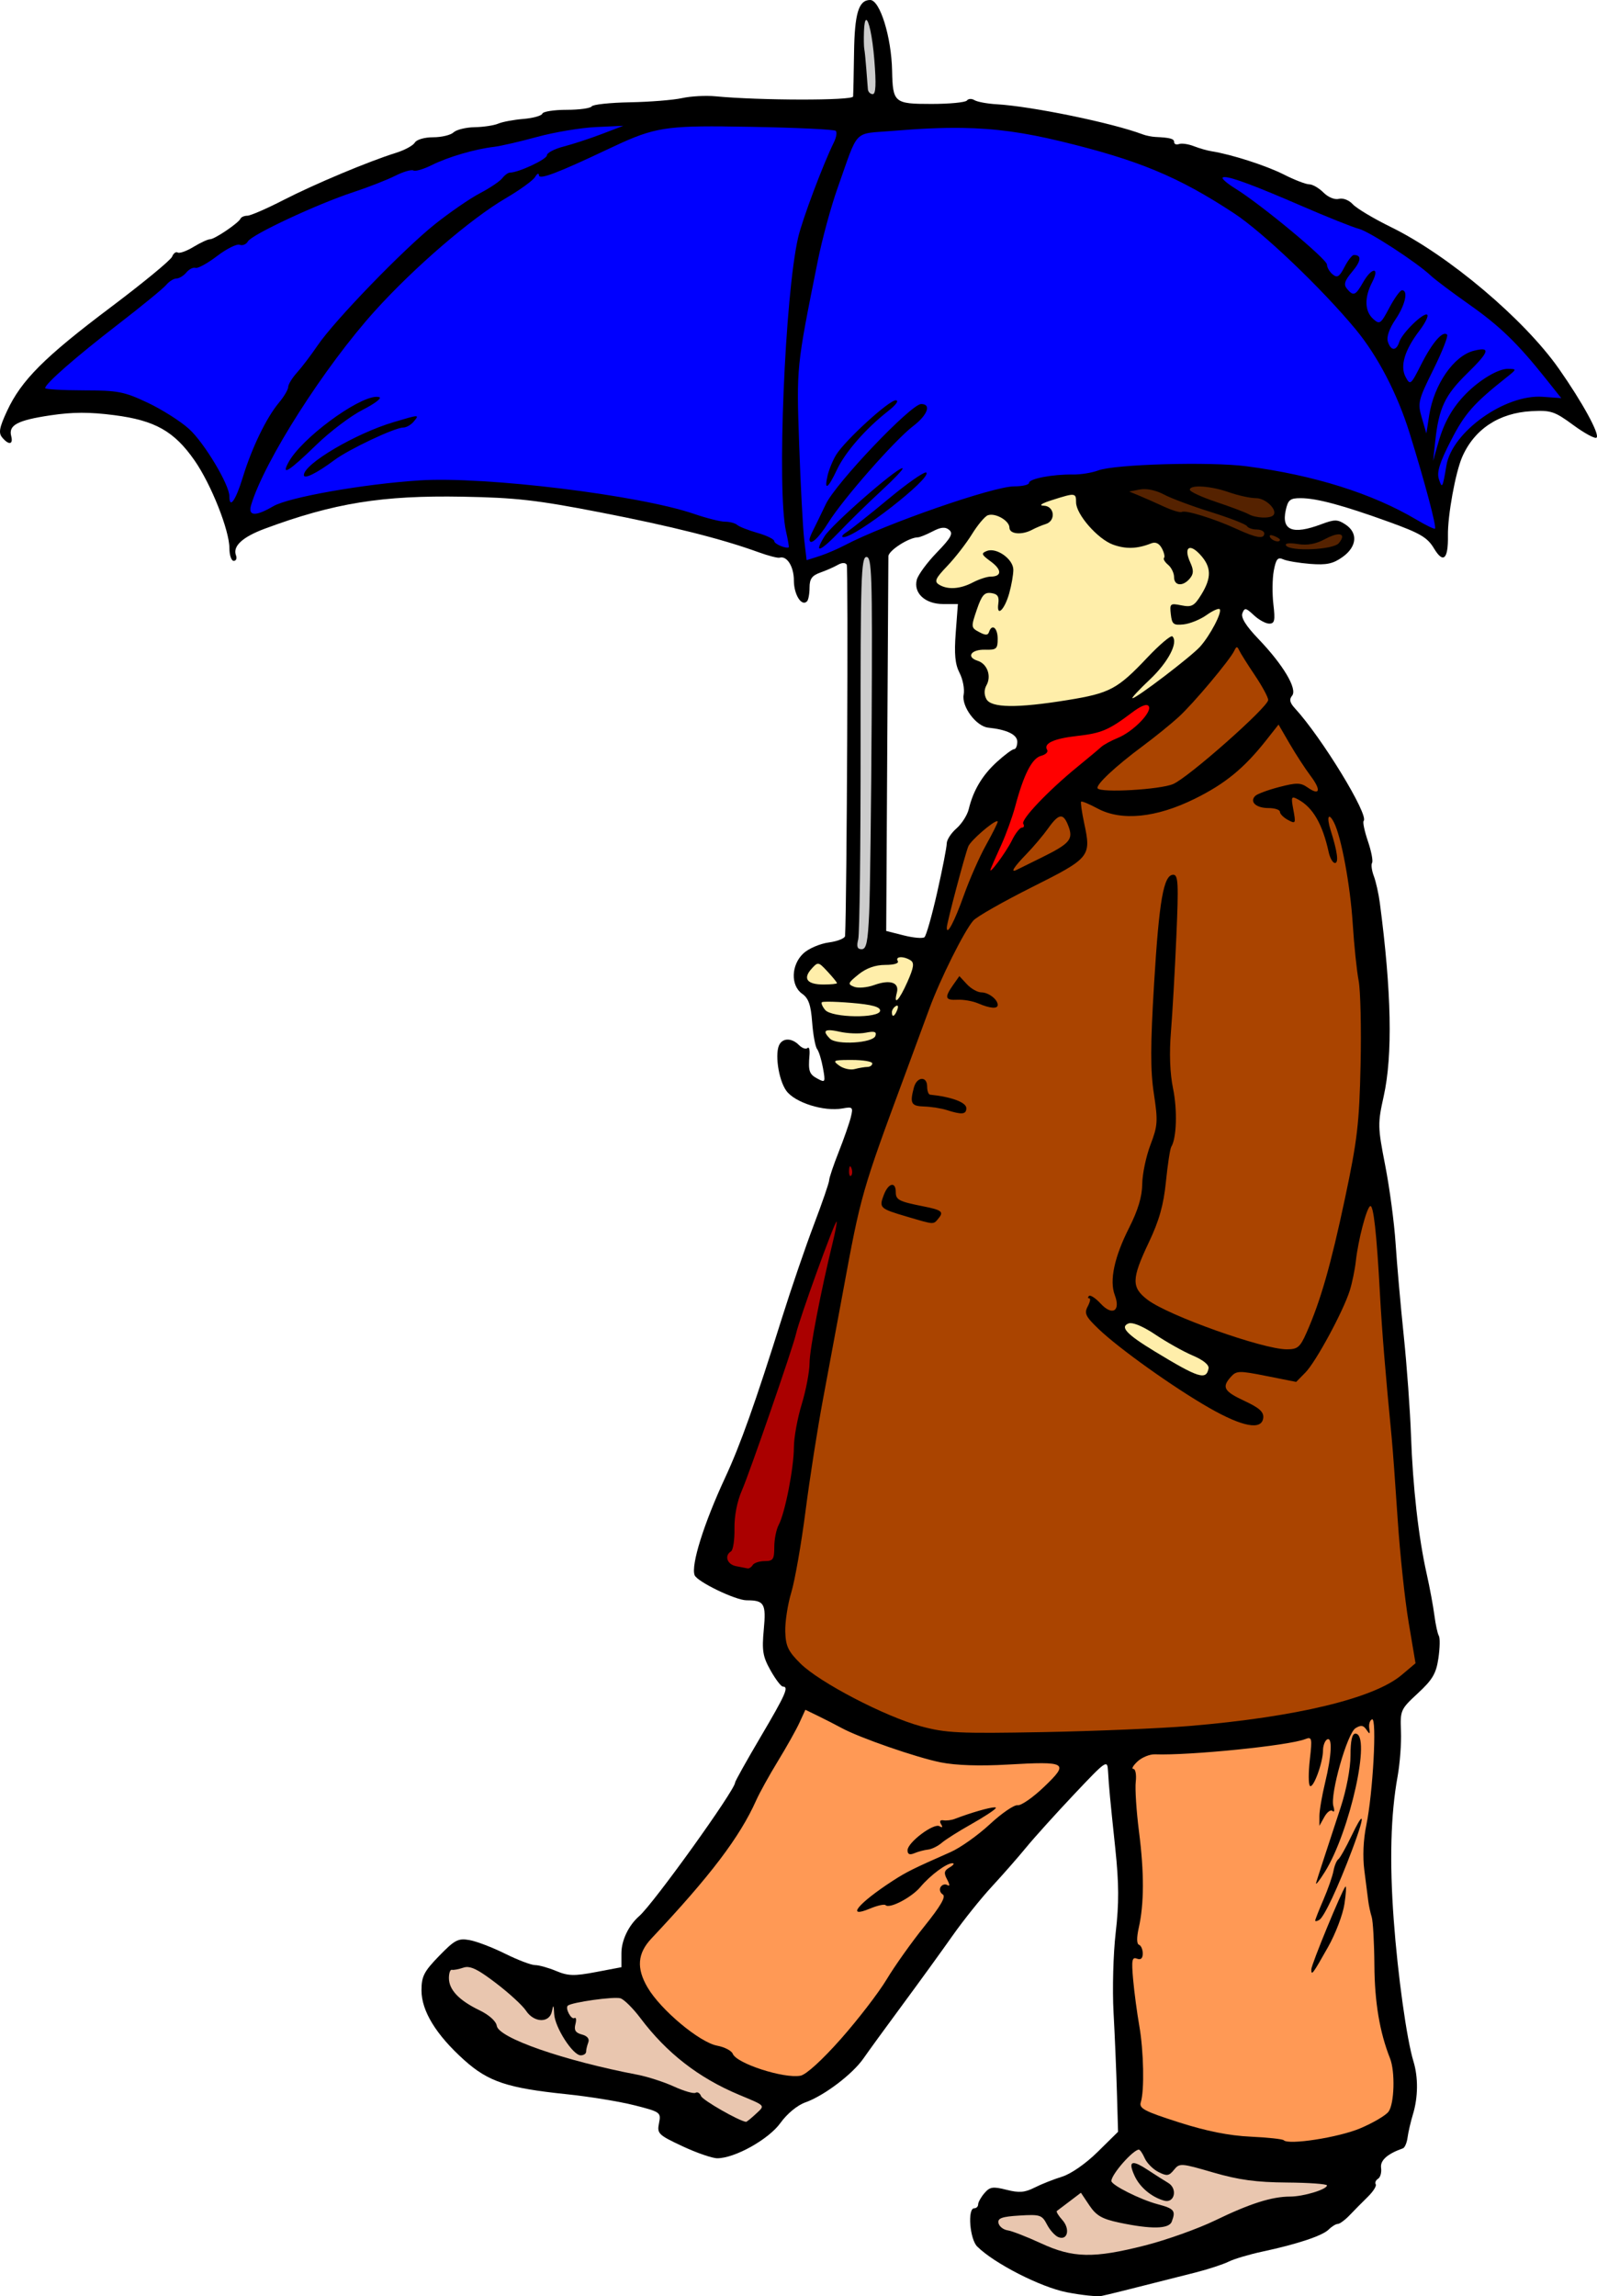
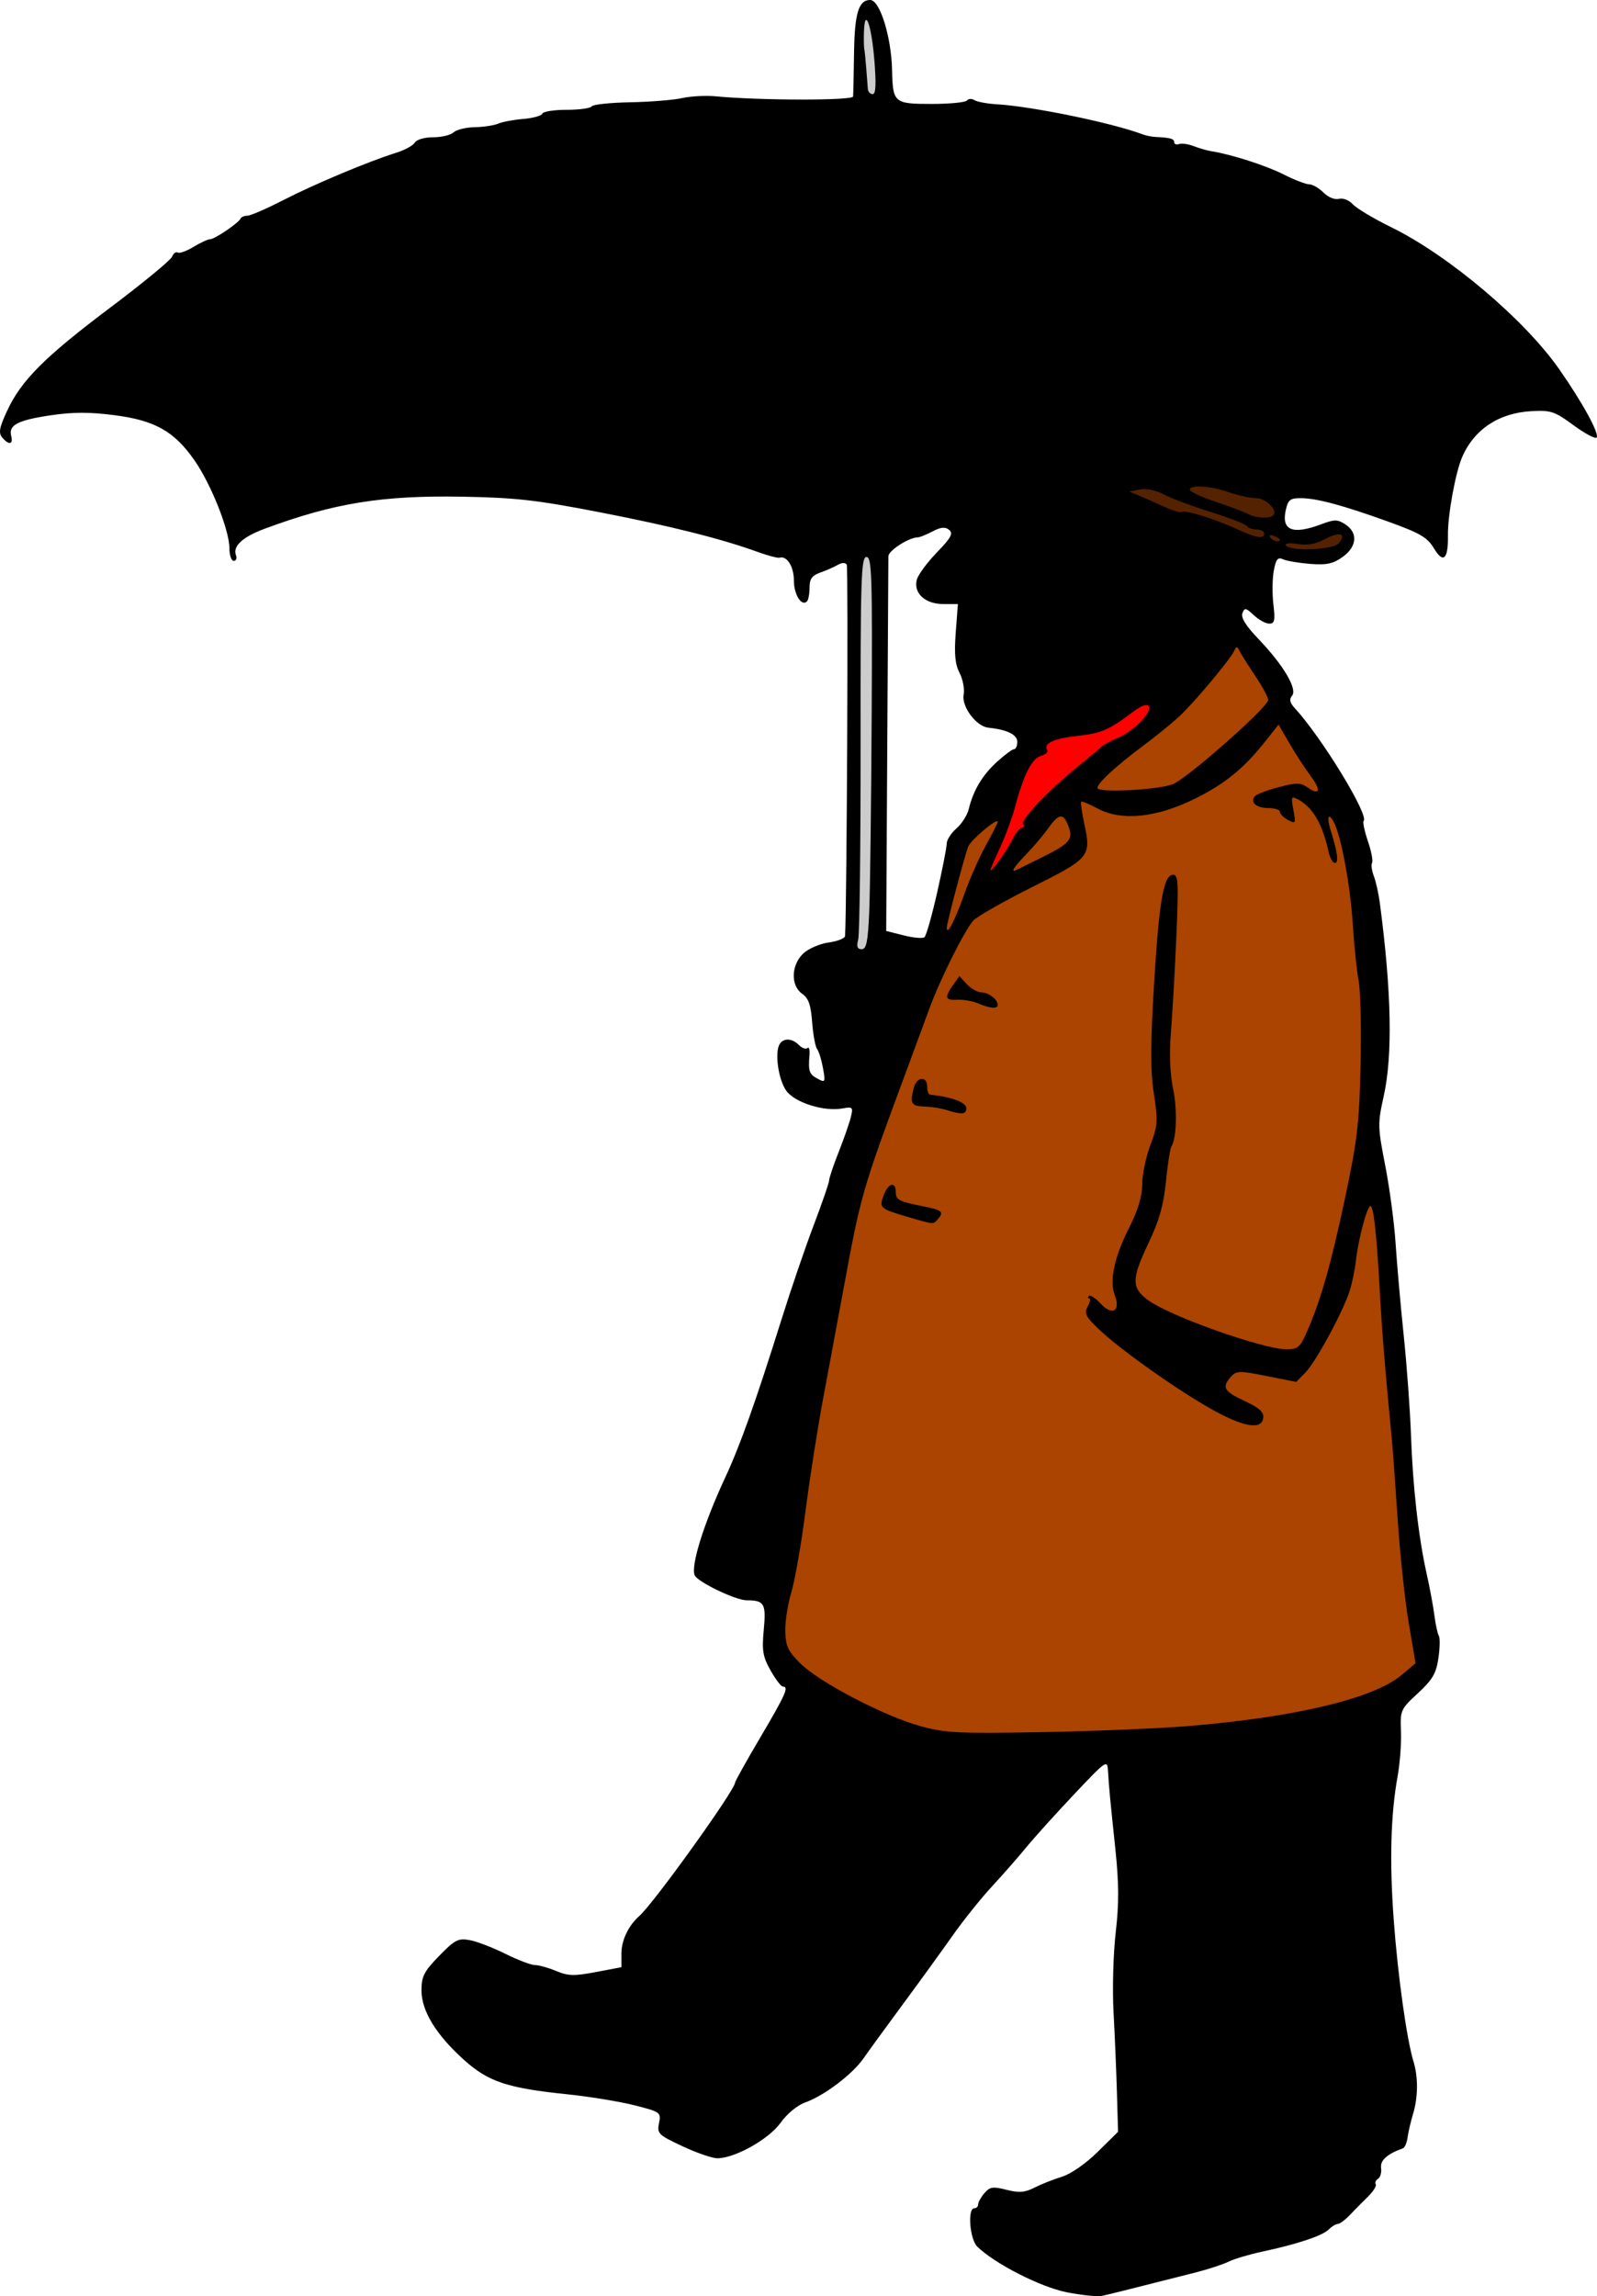
<svg xmlns="http://www.w3.org/2000/svg" version="1.1" viewBox="0 0 130.37 187.33">
  <g stroke-width=".32">
    <path transform="translate(-2.073 -16.96)" d="m73.105 16.96c-0.935 0-1.266 1.08-1.312 4.289-0.026 1.777-0.06 3.39-0.078 3.584-0.032 0.34-7.627 0.329-11.234-0.016-0.792-0.076-2.02-0.009-2.731 0.148-0.71 0.157-2.621 0.31-4.246 0.34-1.625 0.03-3.032 0.18-3.127 0.334-0.095 0.154-1.018 0.281-2.049 0.281-1.031 0-1.922 0.139-1.98 0.311-0.059 0.172-0.755 0.366-1.547 0.432-0.792 0.065-1.718 0.238-2.059 0.385-0.34 0.146-1.204 0.276-1.92 0.289-0.716 0.013-1.492 0.204-1.725 0.424-0.233 0.22-0.981 0.398-1.664 0.398-0.707 0-1.35 0.188-1.496 0.436-0.141 0.239-0.833 0.615-1.537 0.834-2.239 0.698-6.635 2.541-9.199 3.857-1.364 0.7-2.685 1.273-2.934 1.273s-0.502 0.108-0.561 0.24c-0.16 0.36-2.113 1.68-2.486 1.68-0.179 0-0.786 0.28-1.35 0.623-0.564 0.343-1.143 0.551-1.289 0.461-0.146-0.09-0.353 0.061-0.459 0.338-0.106 0.276-2.372 2.143-5.037 4.146-5.39 4.053-7.276 5.942-8.438 8.445-0.629 1.355-0.707 1.784-0.396 2.158 0.536 0.646 0.92 0.587 0.736-0.113-0.234-0.895 0.52-1.293 3.211-1.693 1.828-0.272 3.18-0.274 5.211-0.012 3.316 0.428 4.88 1.308 6.539 3.684 1.353 1.936 2.852 5.705 2.852 7.17 0 0.568 0.159 1.033 0.354 1.033 0.195 0 0.278-0.202 0.184-0.449-0.287-0.747 0.527-1.499 2.361-2.18 5.623-2.087 9.578-2.726 16.135-2.607 4.348 0.079 6.051 0.271 11.207 1.272 5.869 1.139 9.94 2.164 12.959 3.26 0.792 0.288 1.564 0.487 1.715 0.443 0.602-0.176 1.166 0.725 1.166 1.861 0 1.15 0.627 2.148 1.07 1.705 0.116-0.116 0.209-0.622 0.209-1.125 0-0.709 0.199-0.985 0.881-1.227 0.484-0.172 1.126-0.455 1.426-0.627 0.333-0.191 0.616-0.197 0.729-0.016 0.134 0.216 0.012 27.508-0.135 30.287-0.01 0.197-0.611 0.438-1.332 0.535-0.722 0.097-1.655 0.499-2.078 0.896-0.999 0.939-1.048 2.62-0.094 3.289 0.52 0.364 0.71 0.902 0.816 2.324 0.076 1.018 0.258 2 0.402 2.184 0.145 0.184 0.361 0.883 0.482 1.555 0.209 1.159 0.188 1.204-0.438 0.869-0.689-0.369-0.774-0.612-0.664-1.93 0.037-0.44-0.036-0.7-0.162-0.576s-0.438 0.017-0.693-0.238c-0.565-0.565-1.259-0.602-1.58-0.082-0.42 0.679-0.107 2.895 0.535 3.797 0.694 0.975 3.076 1.729 4.596 1.453 0.831-0.151 0.877-0.105 0.682 0.701-0.115 0.475-0.56 1.754-0.99 2.84-0.43 1.086-0.781 2.128-0.781 2.316s-0.562 1.821-1.248 3.627c-0.686 1.806-1.857 5.226-2.603 7.602-2.176 6.928-3.402 10.372-4.639 13.031-1.741 3.743-2.807 7.145-2.494 7.961 0.205 0.533 3.345 2.049 4.246 2.049 1.441 0 1.599 0.266 1.4 2.389-0.161 1.724-0.083 2.201 0.553 3.332 0.408 0.726 0.86 1.318 1.004 1.318 0.513 0 0.231 0.636-1.82 4.113-1.144 1.939-2.08 3.612-2.08 3.719 0 0.605-6.659 9.875-7.822 10.889-0.871 0.759-1.457 1.982-1.457 3.037v1.137l-2.084 0.395c-1.768 0.335-2.261 0.323-3.24-0.086-0.635-0.265-1.411-0.482-1.727-0.482-0.315 0-1.414-0.418-2.441-0.928-1.027-0.51-2.337-1.012-2.91-1.113-0.926-0.164-1.204-0.018-2.481 1.295-1.236 1.272-1.438 1.666-1.438 2.811 0 1.677 1.194 3.625 3.477 5.676 1.973 1.773 3.53 2.293 8.363 2.793 1.848 0.191 4.343 0.598 5.545 0.904 2.133 0.543 2.18 0.579 2.004 1.459-0.17 0.849-0.056 0.959 1.918 1.883 1.153 0.54 2.429 0.98 2.838 0.98 1.433 0 4.197-1.543 5.158-2.881 0.548-0.762 1.378-1.446 2.049-1.684 1.518-0.538 3.845-2.302 4.734-3.588 0.399-0.577 1.843-2.56 3.209-4.408s3.192-4.368 4.059-5.6c0.867-1.232 2.308-3.032 3.203-4 0.895-0.968 2.158-2.407 2.807-3.199 0.649-0.792 2.404-2.736 3.9-4.32 2.647-2.801 2.723-2.854 2.779-1.92 0.084 1.407 0.156 2.162 0.594 6.316 0.303 2.877 0.31 4.49 0.033 6.881-0.199 1.717-0.278 4.634-0.176 6.482s0.226 4.801 0.277 6.561l0.092 3.199-1.662 1.639c-0.972 0.958-2.183 1.8-2.912 2.025-0.687 0.212-1.698 0.613-2.246 0.891-0.793 0.402-1.26 0.438-2.285 0.178-1.112-0.282-1.359-0.245-1.803 0.273-0.283 0.33-0.514 0.744-0.514 0.918 0 0.174-0.144 0.316-0.32 0.316-0.56 0-0.365 2.515 0.242 3.119 1.39 1.383 5.183 3.32 7.318 3.736 1.21 0.236 2.486 0.369 2.838 0.297 0.581-0.12 1.843-0.434 7.652-1.908 1.04-0.264 2.263-0.664 2.719-0.889 0.456-0.225 1.694-0.593 2.75-0.818 2.852-0.609 4.912-1.295 5.422-1.805 0.249-0.249 0.581-0.453 0.738-0.453 0.157 0 0.595-0.323 0.973-0.719 0.378-0.396 1.044-1.069 1.48-1.496 0.437-0.427 0.727-0.887 0.645-1.02-0.082-0.133 0.004-0.335 0.191-0.451 0.187-0.116 0.298-0.516 0.246-0.889-0.086-0.611 0.514-1.147 1.781-1.592 0.152-0.053 0.324-0.451 0.381-0.885 0.057-0.433 0.257-1.291 0.443-1.906 0.419-1.382 0.434-3.006 0.039-4.299-0.552-1.807-1.279-7.019-1.611-11.543-0.351-4.778-0.25-8.593 0.314-11.703 0.191-1.055 0.317-2.713 0.277-3.684-0.07-1.718-0.033-1.802 1.381-3.109 1.199-1.11 1.492-1.609 1.676-2.863 0.122-0.835 0.138-1.655 0.035-1.82s-0.267-0.923-0.365-1.682c-0.099-0.759-0.382-2.283-0.631-3.389-0.661-2.941-1.131-7.09-1.277-11.271-0.071-2.024-0.337-5.694-0.594-8.158-0.257-2.464-0.555-5.849-0.664-7.521-0.109-1.672-0.49-4.528-0.846-6.348-0.616-3.149-0.621-3.421-0.127-5.643 0.745-3.35 0.642-8.536-0.314-15.785-0.1-0.757-0.321-1.742-0.49-2.188-0.17-0.446-0.234-0.932-0.143-1.08 0.092-0.148-0.061-0.942-0.34-1.764-0.279-0.822-0.435-1.565-0.348-1.652 0.458-0.458-3.431-6.827-5.615-9.195-0.414-0.449-0.476-0.725-0.227-1.025 0.451-0.543-0.714-2.506-2.742-4.623-1.029-1.074-1.451-1.75-1.314-2.107 0.179-0.466 0.284-0.448 0.934 0.162 0.403 0.378 0.968 0.689 1.256 0.689 0.44 0 0.496-0.255 0.34-1.572-0.102-0.864-0.088-2.099 0.033-2.746 0.179-0.953 0.324-1.129 0.762-0.93 0.297 0.135 1.292 0.303 2.211 0.375 1.336 0.104 1.863-0.008 2.639-0.561 1.177-0.838 1.279-1.973 0.236-2.656-0.651-0.427-0.88-0.427-2-0.008-2.31 0.864-3.234 0.492-2.873-1.152 0.188-0.856 0.357-0.99 1.232-0.986 1.302 0.005 3.458 0.585 7.223 1.947 2.526 0.914 3.11 1.258 3.647 2.152 0.762 1.271 1.17 0.89 1.139-1.062-0.026-1.622 0.614-5.139 1.164-6.398 0.986-2.259 2.996-3.591 5.641-3.736 1.602-0.088 1.899 0.01 3.434 1.137 0.924 0.678 1.776 1.136 1.895 1.018 0.271-0.271-1.167-2.896-3.08-5.621-2.839-4.045-9.016-9.255-13.682-11.541-1.428-0.7-2.838-1.542-3.137-1.871-0.307-0.339-0.8-0.531-1.135-0.443-0.341 0.089-0.876-0.13-1.262-0.516-0.368-0.368-0.89-0.67-1.16-0.67-0.27-1e-6 -1.205-0.359-2.076-0.801-1.438-0.729-4.282-1.643-5.914-1.9-0.352-0.055-0.999-0.242-1.439-0.414-0.44-0.172-0.981-0.249-1.201-0.172-0.22 0.077-0.398 0.009-0.398-0.152 0-0.282-0.311-0.368-1.522-0.426-0.308-0.015-0.775-0.109-1.039-0.209-2.477-0.937-9.046-2.29-11.932-2.459-0.771-0.045-1.588-0.197-1.812-0.336-0.225-0.139-0.499-0.125-0.611 0.029-0.112 0.155-1.415 0.281-2.893 0.281-3.049 0-3.162-0.097-3.217-2.721-0.058-2.752-0.994-5.76-1.791-5.76zm5.914 43.059c0.212-0.019 0.378 0.038 0.539 0.172 0.348 0.289 0.154 0.645-1.008 1.844-0.792 0.817-1.527 1.816-1.633 2.219-0.288 1.093 0.679 1.986 2.148 1.986h1.205l-0.176 2.336c-0.132 1.75-0.054 2.575 0.314 3.287 0.27 0.522 0.419 1.32 0.332 1.773-0.184 0.963 1.026 2.585 2.004 2.688 1.532 0.16 2.375 0.57 2.375 1.152 0 0.333-0.118 0.604-0.262 0.604s-0.776 0.469-1.404 1.041c-1.188 1.081-1.932 2.328-2.297 3.85-0.117 0.489-0.571 1.2-1.006 1.578-0.435 0.379-0.791 0.931-0.791 1.228s-0.351 2.09-0.779 3.984c-0.428 1.894-0.895 3.541-1.039 3.66-0.144 0.119-0.907 0.051-1.693-0.148l-1.43-0.361 0.086-15.016c0.047-8.258 0.088-15.255 0.092-15.549 0.006-0.47 1.677-1.544 2.412-1.549 0.149-0.001 0.686-0.218 1.193-0.482 0.345-0.18 0.604-0.278 0.816-0.297z" />
-     <path transform="translate(-2.073 -16.96)" d="m40.298 177.44c-0.067-0.006-0.131-0.005-0.193 0.002-0.071 0.008-0.139 0.024-0.207 0.047-0.384 0.131-0.805 0.209-0.938 0.174-0.132-0.035-0.24 0.269-0.24 0.676 0 0.952 0.822 1.819 2.486 2.621 0.791 0.381 1.364 0.895 1.42 1.272 0.147 0.993 5.473 2.844 11.496 3.994 0.815 0.156 2.152 0.588 2.971 0.961 0.818 0.373 1.612 0.602 1.764 0.508 0.152-0.094 0.352 0.028 0.445 0.271 0.128 0.334 3.09 2.029 3.672 2.102 0.051 6e-3 0.402-0.275 0.777-0.625 0.802-0.747 0.88-0.652-1.352-1.586-3.298-1.38-5.904-3.405-8.047-6.254-0.59-0.785-1.319-1.511-1.621-1.613-0.498-0.169-4.034 0.327-4.311 0.604-0.221 0.221 0.288 1.163 0.543 1.006 0.141-0.087 0.179 0.137 0.084 0.5-0.128 0.488 0.009 0.706 0.527 0.842 0.445 0.116 0.637 0.353 0.523 0.648-0.098 0.255-0.178 0.596-0.178 0.758 0 0.162-0.197 0.293-0.438 0.293-0.647 0-2.118-2.291-2.168-3.377-0.035-0.755-0.071-0.799-0.182-0.223-0.19 0.987-1.462 0.96-2.121-0.045-0.276-0.421-1.384-1.437-2.461-2.256-1.168-0.888-1.785-1.258-2.254-1.299zm54.746 14.891c-0.495 0.031-2.244 2.026-2.244 2.561 0 0.333 2.352 1.516 3.76 1.891 1.381 0.368 1.512 0.529 1.166 1.432-0.23 0.599-1.673 0.625-4.275 0.076-1.409-0.297-1.887-0.572-2.445-1.404l-0.693-1.035-0.916 0.695c-0.504 0.382-0.975 0.737-1.047 0.791-0.072 0.054 0.126 0.382 0.439 0.729 0.66 0.729 0.447 1.7-0.309 1.41-0.277-0.106-0.698-0.572-0.938-1.035-0.404-0.782-0.563-0.833-2.246-0.73-1.431 0.087-1.79 0.216-1.713 0.609 0.054 0.274 0.388 0.542 0.744 0.596 0.356 0.054 1.581 0.53 2.721 1.057 2.614 1.209 4.291 1.245 8.486 0.18 1.752-0.445 4.338-1.367 5.746-2.049 2.833-1.372 4.614-1.939 6.111-1.941 1.092-2e-3 3.008-0.583 3.008-0.912 0-0.115-1.475-0.221-3.279-0.234-2.494-0.019-3.935-0.215-6.012-0.82-2.628-0.766-2.748-0.775-3.199-0.215-0.405 0.503-0.579 0.527-1.27 0.176-0.44-0.223-0.942-0.728-1.115-1.121-0.174-0.393-0.39-0.709-0.48-0.703zm-0.438 1.102c0.202-0.011 0.584 0.174 1.156 0.551 0.615 0.405 1.366 0.882 1.67 1.061 0.796 0.468 0.529 1.687-0.318 1.453-1.028-0.283-1.996-1.094-2.424-2.033-0.308-0.677-0.344-1.016-0.084-1.031z" fill="#e9c6af" />
-     <path transform="translate(-2.073 -16.96)" d="m67.819 156.45-0.484 1.055c-0.266 0.58-1.058 1.989-1.758 3.133-0.7 1.144-1.498 2.585-1.773 3.201-1.344 3.003-3.732 6.15-8.555 11.273-1.14 1.212-1.235 2.42-0.312 3.994 1.07 1.826 4.244 4.479 5.68 4.748 0.604 0.113 1.178 0.411 1.273 0.66 0.305 0.794 4.184 2.047 5.535 1.789 0.463-0.089 1.786-1.296 3.312-3.023 1.398-1.582 3.072-3.76 3.721-4.84 0.648-1.079 2.031-3.025 3.074-4.322 1.34-1.668 1.782-2.431 1.502-2.603-0.218-0.135-0.297-0.407-0.174-0.605 0.123-0.199 0.371-0.27 0.553-0.158 0.208 0.128 0.199-0.041-0.023-0.457-0.287-0.536-0.246-0.723 0.209-0.988 0.309-0.18 0.413-0.333 0.232-0.338-0.477-0.014-1.801 0.964-2.625 1.941-0.727 0.862-2.524 1.797-2.842 1.478-0.097-0.097-0.668 0.03-1.27 0.281-2.011 0.84-0.981-0.421 1.84-2.254 1.135-0.737 1.661-0.998 4.746-2.359 0.792-0.349 2.231-1.371 3.199-2.269 0.968-0.899 1.99-1.596 2.269-1.551 0.28 0.045 1.256-0.633 2.168-1.508 2.057-1.971 1.865-2.087-2.998-1.807-2.259 0.13-4.207 0.067-5.439-0.178-1.983-0.394-6.656-2.015-8.125-2.818-0.459-0.251-1.307-0.685-1.885-0.965l-1.051-0.51zm46.262 0.781c-0.176 0.062-0.28 0.387-0.229 0.721 0.078 0.504 0.039 0.524-0.23 0.125-0.25-0.37-0.454-0.398-0.893-0.127-0.678 0.419-2.094 5.414-1.805 6.367 0.107 0.352 0.076 0.528-0.068 0.391-0.145-0.138-0.445 0.079-0.668 0.48l-0.406 0.73v-0.801c3e-5 -0.44 0.21-1.665 0.465-2.721 0.544-2.251 0.61-3.802 0.152-3.519-0.176 0.109-0.322 0.513-0.324 0.898-7e-3 1.006-0.802 3.15-1.068 2.883-0.124-0.124-0.127-1.084-0.008-2.135 0.202-1.788 0.176-1.897-0.393-1.674-1.344 0.526-9.399 1.339-12.254 1.236-0.422-0.015-1.06 0.247-1.42 0.582-0.36 0.335-0.512 0.609-0.338 0.609 0.174 0 0.262 0.471 0.195 1.045s0.052 2.409 0.266 4.078c0.427 3.334 0.422 5.87-0.02 7.836-0.179 0.797-0.173 1.32 0.018 1.387 0.168 0.059 0.307 0.379 0.307 0.711 0 0.402-0.159 0.542-0.477 0.42-0.398-0.153-0.448 0.123-0.309 1.691 0.092 1.03 0.318 2.728 0.502 3.775 0.363 2.067 0.428 5.291 0.127 6.24-0.163 0.512 0.264 0.738 3.103 1.647 2.248 0.719 4.102 1.09 5.846 1.17 1.404 0.065 2.627 0.197 2.719 0.293 0.391 0.407 4.477-0.228 6.236-0.969 1.05-0.442 2.094-1.056 2.32-1.365 0.475-0.649 0.548-3.265 0.121-4.344-0.846-2.137-1.256-4.57-1.277-7.59-0.013-1.834-0.113-3.611-0.221-3.951-0.108-0.34-0.234-0.928-0.281-1.307-0.047-0.378-0.189-1.496-0.318-2.484-0.145-1.114-0.085-2.515 0.158-3.682 0.544-2.608 0.881-8.794 0.471-8.648zm-1.361 1.166c1.324 0-0.442 7.998-2.49 11.275-0.47 0.751-0.79 1.149-0.713 0.885 0.14-0.475 0.434-1.379 1.996-6.133 0.473-1.438 0.807-3.194 0.807-4.24 0-1.216 0.128-1.787 0.4-1.787zm-29.469 6.014c0.097-0.002 0.139 0.019 0.111 0.064-0.097 0.156-1.002 0.746-2.01 1.312-1.008 0.566-2.09 1.25-2.404 1.52-0.314 0.27-0.818 0.517-1.119 0.549-0.302 0.032-0.801 0.165-1.109 0.295-0.388 0.163-0.561 0.09-0.561-0.24 0-0.637 2.146-2.248 2.611-1.961 0.234 0.145 0.281 0.085 0.127-0.164-0.149-0.241-0.077-0.363 0.189-0.318 0.238 0.04 0.648-0.011 0.912-0.111 1.369-0.522 2.832-0.937 3.252-0.945zm29.955 0.926c0.128-0.025-0.123 0.866-0.754 2.543-1.156 3.071-2.275 5.46-2.674 5.707-0.186 0.115-0.338 0.14-0.338 0.057 0-0.084 0.302-0.849 0.67-1.699 0.368-0.851 0.736-1.904 0.818-2.34 0.082-0.436 0.261-0.867 0.396-0.959 0.135-0.092 0.624-0.96 1.088-1.928 0.439-0.918 0.705-1.364 0.793-1.381zm-1.285 5.533c0.066 1.3e-4 0.027 0.607-0.094 1.414-0.128 0.861-0.731 2.445-1.338 3.519-1.253 2.218-1.369 2.374-1.369 1.832 0-0.395 2.501-6.463 2.785-6.758 0.005-0.005 0.011-0.008 0.016-0.008z" fill="#f95" />
    <path transform="translate(-2.073 -16.96)" d="m103.04 69.765c-0.057 0.002-0.116 0.089-0.195 0.262-0.342 0.746-3.354 4.335-4.561 5.434-0.64 0.583-1.956 1.647-2.924 2.365-2.232 1.656-3.854 3.173-3.684 3.449 0.237 0.383 5.094 0.108 6.166-0.35 1.248-0.532 7.758-6.288 7.758-6.859 0-0.22-0.491-1.128-1.09-2.018-0.599-0.89-1.174-1.805-1.279-2.033-0.078-0.168-0.134-0.252-0.191-0.25zm3.406 6.307-0.98 1.244c-1.826 2.315-3.365 3.578-5.852 4.807-3.151 1.557-5.987 1.843-7.936 0.799-0.682-0.366-1.288-0.619-1.346-0.561-0.058 0.058 0.054 0.854 0.25 1.77 0.582 2.712 0.489 2.825-4.26 5.205-2.344 1.175-4.498 2.4-4.787 2.721-0.728 0.809-2.729 4.817-3.607 7.225-0.402 1.1-1.265 3.439-1.918 5.199-3.6 9.707-3.655 9.902-5.131 17.92-0.453 2.464-1.184 6.391-1.623 8.727-0.439 2.336-1.081 6.441-1.426 9.121-0.345 2.68-0.869 5.665-1.162 6.633-0.293 0.968-0.513 2.402-0.49 3.186 0.035 1.197 0.233 1.614 1.25 2.619 1.556 1.537 6.882 4.309 9.812 5.106 2.038 0.554 3.088 0.603 9.959 0.479 4.224-0.077 9.624-0.303 12-0.502 8.7-0.73 15.033-2.252 17.295-4.158l1.135-0.957-0.562-3.336c-0.309-1.835-0.711-5.618-0.895-8.406-0.184-2.788-0.404-5.79-0.49-6.67-0.505-5.178-0.794-8.707-0.955-11.68-0.273-5.04-0.533-7.369-0.805-7.201-0.304 0.188-0.976 2.774-1.166 4.482-0.078 0.704-0.301 1.782-0.494 2.398-0.531 1.693-2.764 5.819-3.619 6.689l-0.756 0.77-2.418-0.48c-2.227-0.443-2.456-0.44-2.904 0.055-0.775 0.857-0.587 1.191 1.111 1.982 1.212 0.565 1.578 0.899 1.52 1.385-0.122 1.021-1.686 0.731-4.396-0.816-2.913-1.664-7.363-4.835-9.045-6.445-1.062-1.017-1.187-1.275-0.885-1.84 0.193-0.361 0.25-0.658 0.127-0.658-0.124 0-0.135-0.088-0.027-0.195 0.108-0.108 0.539 0.175 0.959 0.629 0.949 1.024 1.645 0.602 1.15-0.699-0.45-1.184-0.041-3.103 1.17-5.494 0.725-1.43 1.059-2.544 1.07-3.564 0.009-0.816 0.31-2.255 0.67-3.199 0.597-1.565 0.621-1.934 0.279-4.182-0.289-1.899-0.284-3.955 0.018-8.959 0.411-6.809 0.777-8.896 1.566-8.896 0.405 0 0.44 0.715 0.252 5.041-0.12 2.772-0.319 6.264-0.441 7.76-0.145 1.769-0.085 3.392 0.172 4.641 0.362 1.759 0.291 4.046-0.146 4.754-0.098 0.158-0.294 1.438-0.436 2.844-0.191 1.897-0.55 3.173-1.395 4.951-1.421 2.992-1.435 3.673-0.098 4.689 1.699 1.292 9.387 4.028 11.344 4.037 0.901 4e-3 1.098-0.161 1.629-1.361 1.142-2.581 1.985-5.525 3.137-10.955 1.008-4.748 1.169-6.13 1.273-10.879 0.066-2.992-0.005-6.089-0.158-6.881-0.153-0.792-0.371-2.881-0.482-4.641-0.199-3.136-0.934-7.103-1.533-8.268-0.442-0.86-0.619-0.464-0.277 0.617 0.558 1.764 0.682 2.691 0.359 2.691-0.176 0-0.406-0.397-0.512-0.881-0.501-2.294-1.293-3.658-2.498-4.303-0.558-0.299-0.588-0.231-0.385 0.852 0.209 1.113 0.184 1.156-0.439 0.822-0.362-0.194-0.658-0.492-0.658-0.662 0-0.17-0.424-0.309-0.941-0.309-1.007 0-1.558-0.508-1.076-0.99 0.162-0.162 1.041-0.488 1.953-0.725 1.423-0.369 1.753-0.364 2.322 0.035 1.006 0.705 1.128 0.225 0.24-0.951-0.435-0.577-1.201-1.753-1.701-2.613l-0.91-1.565zm-17.76 7.5c-0.26-0.009-0.581 0.311-1.051 0.971-0.4 0.562-1.202 1.511-1.781 2.107-1.013 1.043-1.322 1.532-0.814 1.289 0.132-0.063 1.062-0.521 2.066-1.018 2.309-1.142 2.599-1.482 2.188-2.562-0.196-0.515-0.378-0.779-0.607-0.787zm-5.221 0.383c-0.338 0.017-2.15 1.568-2.348 2.062-0.286 0.715-1.744 6.216-1.752 6.607-0.015 0.738 0.626-0.471 1.398-2.639 0.458-1.284 1.264-3.112 1.793-4.062 0.529-0.951 0.963-1.815 0.963-1.922 0-0.034-0.02-0.049-0.055-0.047zm-3.076 12.639 0.617 0.664c0.34 0.365 0.872 0.664 1.182 0.664 0.583 0 1.332 0.575 1.332 1.023 0 0.341-0.62 0.291-1.6-0.127-0.44-0.188-1.198-0.321-1.682-0.295-1.013 0.054-1.082-0.172-0.365-1.195l0.516-0.734zm-3.08 8.385c0.24-0.018 0.451 0.186 0.451 0.623 0 0.352 0.106 0.651 0.238 0.664 1.748 0.178 2.961 0.629 2.961 1.102 0 0.515-0.364 0.55-1.6 0.154-0.44-0.141-1.268-0.272-1.84-0.289-1.067-0.033-1.188-0.252-0.84-1.551 0.119-0.446 0.389-0.685 0.629-0.703zm-2.422 8.643c0.179-0.015 0.312 0.177 0.312 0.598 0 0.63 0.26 0.765 2.24 1.156 1.508 0.298 1.696 0.444 1.256 0.975-0.442 0.532-0.3 0.539-2.592-0.135-2.216-0.652-2.282-0.715-1.881-1.77 0.199-0.523 0.461-0.807 0.664-0.824z" fill="#a40" />
-     <path transform="translate(-2.073 -16.96)" d="m71.47 112.11c-0.045 0.005-0.075 0.122-0.084 0.344-0.014 0.337 0.062 0.526 0.168 0.42 0.106-0.106 0.118-0.382 0.025-0.613-0.041-0.104-0.079-0.154-0.109-0.15zm-1.103 4.512c-0.189 0.062-3.036 7.913-3.32 9.188-0.239 1.071-3.798 11.355-4.412 12.75-0.389 0.883-0.622 2.084-0.604 3.107 0.016 0.917-0.111 1.754-0.281 1.859-0.564 0.349-0.321 1.066 0.41 1.207 0.396 0.076 0.82 0.16 0.941 0.184 0.122 0.024 0.311-0.101 0.42-0.277 0.109-0.176 0.549-0.32 0.979-0.32 0.682 0 0.781-0.144 0.781-1.141 0-0.628 0.162-1.442 0.359-1.811 0.518-0.967 1.239-4.647 1.242-6.328 0.001-0.792 0.289-2.376 0.639-3.519 0.349-1.144 0.636-2.657 0.639-3.361 0.004-1.111 0.919-5.861 1.912-9.92 0.172-0.704 0.31-1.424 0.305-1.6-4.09e-4 -0.015-0.004-0.02-0.01-0.018z" fill="#a00" />
    <path transform="translate(-2.073 -16.96)" d="m84.681 85.52c0.281-0.572 0.648-1.04 0.814-1.04s0.217-0.139 0.112-0.309c-0.212-0.343 2.035-2.705 4.434-4.66 0.858-0.699 1.722-1.422 1.92-1.605 0.198-0.183 0.811-0.518 1.362-0.743 1.255-0.513 2.82-2.114 2.529-2.585-0.144-0.233-0.619-0.052-1.395 0.534-1.863 1.407-2.475 1.667-4.445 1.888-1.921 0.216-2.78 0.614-2.455 1.138 0.104 0.168-0.12 0.386-0.496 0.484-0.737 0.193-1.41 1.503-2.104 4.098-0.235 0.88-0.756 2.32-1.158 3.2-0.402 0.88-0.783 1.744-0.848 1.92-0.245 0.667 1.242-1.327 1.731-2.32z" fill="#f00" />
-     <path transform="translate(-2.073 -16.96)" d="m89.659 57.329c-0.247-0.025-0.727 0.12-1.66 0.414-0.893 0.281-1.165 0.461-0.719 0.475 0.882 0.026 1.011 1.233 0.16 1.496-0.308 0.095-0.81 0.306-1.115 0.469-0.841 0.449-1.846 0.356-1.846-0.172 0-0.576-1.169-1.241-1.772-1.01-0.243 0.093-0.823 0.787-1.291 1.543s-1.373 1.923-2.012 2.59c-0.962 1.006-1.08 1.263-0.684 1.514 0.696 0.44 1.717 0.379 2.762-0.166 0.504-0.263 1.159-0.479 1.457-0.48 0.93-0.003 0.94-0.558 0.021-1.23-0.775-0.567-0.815-0.672-0.32-0.863 0.791-0.307 2.158 0.671 2.156 1.541-9.6e-4 0.392-0.15 1.247-0.332 1.9-0.38 1.368-1.056 2.008-0.893 0.846 0.08-0.569-0.062-0.778-0.578-0.852-0.557-0.079-0.775 0.172-1.18 1.359-0.481 1.412-0.475 1.467 0.189 1.822 0.514 0.275 0.715 0.276 0.807 0.002 0.239-0.716 0.709-0.351 0.709 0.551 0 0.823-0.104 0.914-1.016 0.887-1.155-0.034-1.587 0.597-0.619 0.904 0.784 0.249 1.143 1.242 0.721 1.996-0.199 0.355-0.201 0.765-0.008 1.127 0.388 0.726 2.494 0.753 6.619 0.084 3.469-0.563 4.077-0.888 6.529-3.478 1.005-1.062 1.923-1.835 2.039-1.719 0.498 0.498-0.348 2.11-1.846 3.522-0.887 0.836-1.524 1.522-1.414 1.522 0.334 0 4.786-3.393 5.516-4.203 0.827-0.919 1.828-2.834 1.6-3.062-0.091-0.091-0.577 0.129-1.082 0.488-0.505 0.359-1.342 0.698-1.859 0.754-0.829 0.09-0.952-0.008-1.045-0.822-0.1-0.874-0.054-0.915 0.859-0.732 0.844 0.169 1.052 0.058 1.627-0.873 0.859-1.391 0.832-2.271-0.102-3.277-0.882-0.951-1.352-0.565-0.797 0.654 0.288 0.632 0.28 0.925-0.035 1.305-0.561 0.676-1.287 0.614-1.287-0.111 0-0.33-0.22-0.783-0.488-1.006-0.268-0.223-0.418-0.476-0.332-0.562 0.086-0.086 0.008-0.437-0.176-0.779-0.22-0.411-0.516-0.549-0.869-0.408-1.135 0.452-2.069 0.483-3.119 0.104-1.249-0.452-3.016-2.473-3.016-3.449 0-0.389-0.015-0.584-0.262-0.609zm-14.08 37.725c-0.219 0.011-0.337 0.116-0.219 0.307 0.119 0.192-0.291 0.319-1.022 0.32-0.809 9.6e-4 -1.542 0.262-2.18 0.775-0.874 0.704-0.906 0.796-0.359 1.01 0.33 0.129 1.067 0.064 1.639-0.143 1.297-0.469 2.067-0.212 1.85 0.617-0.297 1.137 0.193 0.638 0.863-0.877 0.519-1.173 0.575-1.553 0.256-1.756-0.288-0.183-0.609-0.265-0.828-0.254zm-6.746 0.533c-0.143 0.012-0.28 0.156-0.512 0.412-0.727 0.804-0.362 1.281 0.979 1.281 0.606 0 1.1-0.051 1.1-0.113 0-0.062-0.346-0.486-0.768-0.941-0.42-0.453-0.615-0.654-0.799-0.639zm0.809 3.094c-0.272 0.001-0.446 0.016-0.475 0.045-0.077 0.077 0.043 0.359 0.266 0.627 0.544 0.655 4.488 0.704 4.488 0.055 0-0.307-0.675-0.49-2.307-0.627-0.793-0.066-1.52-0.102-1.973-0.1zm5.666 0.32c-0.029-7.27e-4 -0.066 0.013-0.111 0.041-0.174 0.108-0.316 0.33-0.316 0.496 0 0.46 0.229 0.359 0.441-0.195 0.082-0.214 0.073-0.34-0.014-0.342zm-5.547 2.008c-0.423 0.006-0.392 0.231 0.068 0.691 0.539 0.539 3.513 0.355 3.707-0.229 0.114-0.343-0.073-0.404-0.793-0.26-0.518 0.104-1.474 0.068-2.123-0.078-0.382-0.086-0.667-0.128-0.859-0.125zm1.586 2.426c-1.262 0.006-1.307 0.064-0.771 0.457 0.344 0.252 0.914 0.381 1.266 0.287 0.352-0.094 0.819-0.171 1.039-0.174 0.22-3e-3 0.4-0.131 0.4-0.287s-0.75-0.283-1.666-0.283c-0.095 0-0.183-3.9e-4 -0.268 0zm23.006 21.471c-0.056 4.5e-4 -0.105 0.008-0.145 0.023-0.733 0.281-0.172 0.884 2.106 2.268 3.613 2.195 4.227 2.39 4.418 1.404 0.056-0.288-0.436-0.689-1.281-1.047-0.754-0.319-2.123-1.086-3.045-1.703-0.893-0.599-1.662-0.948-2.053-0.945z" fill="#fea" />
    <path transform="translate(-2.073 -16.96)" d="m100.02 56.649c-0.492-0.008-0.818 0.078-0.818 0.268 0 0.152 0.972 0.601 2.16 0.998 1.188 0.397 2.375 0.845 2.639 0.994 0.564 0.319 1.729 0.374 2.008 0.096 0.407-0.407-0.59-1.404-1.404-1.404-0.464 0-1.455-0.216-2.203-0.48-0.842-0.297-1.748-0.461-2.381-0.471zm-4.449 0.217c-0.157-0.006-0.304 0.002-0.436 0.027l-0.879 0.168 0.793 0.328c0.436 0.18 1.351 0.585 2.035 0.9 0.684 0.316 1.345 0.513 1.467 0.438 0.292-0.18 2.68 0.561 4.49 1.395 1.597 0.736 2.24 0.838 2.24 0.357 0-0.176-0.279-0.32-0.621-0.32s-0.7-0.125-0.795-0.279c-0.095-0.154-1.421-0.671-2.947-1.147-1.526-0.476-3.254-1.121-3.84-1.435-0.477-0.256-1.037-0.412-1.508-0.432zm15.777 3.688c-0.243 0.003-0.628 0.127-1.107 0.385-0.755 0.407-1.449 0.532-2.234 0.404-0.677-0.11-1.064-0.064-0.953 0.115 0.319 0.516 3.858 0.364 4.314-0.186 0.39-0.47 0.336-0.723-0.02-0.719zm-5.547 0.068c-0.085 0.01-0.104 0.074-0.037 0.182 0.188 0.304 0.797 0.451 0.797 0.191 0-0.069-0.223-0.212-0.496-0.316-0.116-0.044-0.205-0.064-0.264-0.057z" fill="#520" />
-     <path transform="translate(-2.073 -16.96)" d="m52.96 27.222-2.24 0.104c-1.232 0.057-3.391 0.418-4.799 0.803-1.408 0.385-2.994 0.751-3.522 0.812-1.556 0.182-3.751 0.825-5.07 1.484-0.677 0.338-1.355 0.538-1.508 0.443-0.153-0.095-0.824 0.101-1.49 0.436-0.666 0.334-2.208 0.937-3.428 1.338-2.95 0.97-8.28 3.459-8.592 4.012-0.137 0.243-0.44 0.367-0.674 0.277-0.234-0.09-1.062 0.322-1.84 0.916-0.778 0.594-1.571 1.03-1.76 0.967s-0.526 0.105-0.75 0.375c-0.224 0.27-0.588 0.492-0.809 0.492-0.221 0-0.596 0.235-0.834 0.521-0.238 0.287-2.019 1.744-3.959 3.24-3.435 2.649-5.927 4.828-5.926 5.182 4.16e-4 0.096 1.404 0.179 3.119 0.182 2.82 5e-3 3.324 0.101 5.24 1.004 1.166 0.549 2.687 1.512 3.383 2.141 1.237 1.117 3.297 4.55 3.297 5.494 0 1.073 0.517 0.348 1.09-1.527 0.739-2.418 1.93-4.879 2.953-6.102 0.416-0.497 0.758-1.075 0.758-1.283 0-0.208 0.323-0.738 0.719-1.176 0.396-0.438 1.152-1.433 1.68-2.211 1.378-2.032 6.981-7.821 9.565-9.883 1.212-0.968 2.868-2.108 3.68-2.533 0.812-0.425 1.637-0.978 1.832-1.23 0.195-0.252 0.478-0.459 0.629-0.459 0.694 0 3.016-1.085 3.016-1.41 0-0.2 0.611-0.522 1.359-0.715 0.748-0.193 2.153-0.652 3.121-1.022l1.76-0.672zm8.092 0.051c-5.009-0.042-5.928 0.236-9.371 1.867-4.083 1.934-5.601 2.509-5.611 2.123-0.005-0.21-0.144-0.153-0.309 0.129-0.164 0.281-1.244 1.064-2.4 1.74-2.868 1.677-7.453 5.623-10.674 9.184-4.123 4.559-9.039 12.258-10.113 15.844-0.275 0.918 0.354 0.953 1.809 0.1 1.248-0.732 7.371-1.814 11.938-2.107 5.351-0.344 17.939 1.194 22.434 2.74 1.005 0.346 2.136 0.629 2.514 0.629 0.377 0 0.823 0.119 0.99 0.266 0.167 0.146 0.916 0.44 1.664 0.652 0.748 0.213 1.359 0.514 1.359 0.67 0 0.227 0.931 0.625 1.182 0.504 0.034-0.017-0.066-0.602-0.225-1.301-0.753-3.323-0.094-19.29 0.99-23.977 0.339-1.466 2.039-5.987 2.924-7.775 0.196-0.396 0.262-0.812 0.148-0.926-0.114-0.114-3.188-0.261-6.832-0.326-0.902-0.016-1.7-0.029-2.416-0.035zm19.541 0.123c-1.657-0.024-3.458 0.06-5.604 0.24-3.33 0.28-2.781-0.284-4.547 4.684-0.532 1.496-1.256 4.16-1.609 5.92-1.753 8.729-1.741 8.613-1.52 14.994 0.116 3.33 0.301 6.814 0.41 7.74l0.197 1.685 1-0.316c0.55-0.173 1.503-0.579 2.119-0.902 3.332-1.749 12.119-4.801 13.822-4.801 0.669 0 1.217-0.128 1.217-0.285 0-0.339 1.931-0.707 3.566-0.682 0.641 0.01 1.577-0.14 2.08-0.332 1.337-0.51 9.144-0.729 12.115-0.34 5.506 0.722 10.259 2.215 13.877 4.361 0.768 0.456 1.444 0.782 1.502 0.725 0.141-0.141-0.844-3.841-2.078-7.809-0.991-3.187-2.598-6.275-4.393-8.443-2.759-3.333-7.566-7.919-9.932-9.473-4.565-2.998-7.82-4.348-14.178-5.881-2.917-0.703-5.284-1.046-8.047-1.086zm21.459 4.012c-0.085-2.17e-4 -0.14 0.015-0.17 0.045-0.086 0.085 0.391 0.493 1.061 0.906 2.075 1.28 7.457 5.745 7.457 6.186 0 0.23 0.208 0.589 0.461 0.799 0.375 0.311 0.554 0.202 0.969-0.6 0.279-0.54 0.623-0.982 0.766-0.982 0.65 0 0.603 0.485-0.133 1.359-0.626 0.743-0.72 1.049-0.432 1.397 0.524 0.632 0.7 0.561 1.314-0.52 0.719-1.263 1.397-1.275 0.744-0.014-0.647 1.251-0.617 2.361 0.08 2.992 0.532 0.481 0.617 0.423 1.324-0.91 0.416-0.784 0.88-1.426 1.031-1.426 0.536 0 0.266 1.206-0.535 2.387-0.504 0.742-0.739 1.427-0.619 1.805 0.245 0.771 0.691 0.783 0.932 0.025 0.235-0.74 2.027-2.475 2.287-2.215 0.108 0.108-0.178 0.686-0.635 1.285-1.217 1.595-1.608 2.904-1.133 3.791 0.372 0.696 0.421 0.656 1.277-1.037 0.904-1.788 1.76-2.769 2.109-2.42 0.106 0.106-0.399 1.389-1.123 2.85-1.242 2.506-1.295 2.726-0.943 3.932l0.373 1.277 0.229-1.471c0.393-2.524 2.011-4.864 3.644-5.273 1.405-0.353 1.282 0.068-0.543 1.85-1.82 1.777-2.312 2.821-2.606 5.535l-0.174 1.6 0.436-1.529c0.463-1.623 1.15-2.833 2.234-3.936 1.135-1.154 2.65-2.055 3.434-2.043 0.746 0.011 0.745 0.016-0.143 0.721-2.658 2.109-3.37 2.917-4.5 5.115-0.925 1.799-1.173 2.588-0.99 3.156 0.263 0.818 0.306 0.74 0.617-1.113 0.459-2.735 4.78-5.817 7.85-5.6l1.525 0.109-1.258-1.58c-2.307-2.897-3.769-4.311-6.269-6.068-1.364-0.959-2.769-2.013-3.121-2.344-1.179-1.107-5.04-3.616-5.885-3.824-0.459-0.113-2.564-0.954-4.676-1.869-3.71-1.607-5.676-2.346-6.268-2.348zm-69.279 17.926c0.104-0.004 0.195 0.005 0.271 0.031 0.218 0.075-0.395 0.538-1.363 1.029-0.968 0.491-2.667 1.774-3.775 2.85-2.23 2.165-2.902 2.591-2.295 1.457 1.051-1.964 5.595-5.301 7.162-5.367zm42.428 0.285c0.281 0.007 0.021 0.371-0.625 0.877-1.831 1.433-3.503 3.345-4.18 4.785-0.732 1.557-1.062 1.764-0.764 0.48 0.112-0.484 0.424-1.242 0.691-1.682 0.718-1.179 4.32-4.474 4.877-4.461zm2.074 0.303c0.854 0 0.523 0.899-0.662 1.803-1.505 1.148-5.723 5.947-6.922 7.877-0.806 1.297-1.531 1.938-1.531 1.355 0-0.09 0.128-0.415 0.285-0.721 0.157-0.306 0.626-1.268 1.041-2.139 0.83-1.741 6.96-8.176 7.789-8.176zm-41.266 0.998c0.202-0.004 0.078 0.145-0.168 0.441-0.219 0.264-0.601 0.48-0.848 0.48-0.687 0-4.439 1.772-5.621 2.654-1.437 1.073-2.492 1.591-2.492 1.225 0-0.913 4.215-3.397 7.338-4.324 1.06-0.315 1.589-0.472 1.791-0.477zm39.709 4.242c0.018-0.002 0.031 0.002 0.039 0.01 0.066 0.066-0.716 0.888-1.738 1.828-1.022 0.941-2.516 2.397-3.318 3.236-1.694 1.77-2.235 1.968-1.322 0.484 0.593-0.964 5.791-5.501 6.34-5.559zm1.94 0.342c0.017-3.79e-4 0.029 0.004 0.037 0.012 0.444 0.454-5.809 5.316-6.771 5.266-0.2-0.01-0.088-0.189 0.248-0.398 0.336-0.21 1.891-1.443 3.455-2.74 1.466-1.216 2.772-2.133 3.031-2.139z" fill="#00f" />
    <path transform="translate(-2.073 -16.96)" d="m72.782 18.589c-0.091 0.015-0.158 0.309-0.18 0.947-0.021 0.607-9e-3 1.248 0.027 1.424 0.036 0.176 0.11 0.896 0.162 1.6 0.052 0.704 0.11 1.46 0.131 1.68 0.02 0.22 0.198 0.4 0.395 0.4 0.254 0 0.292-0.813 0.131-2.799-0.159-1.969-0.467-3.285-0.666-3.252zm0.025 43.811c-0.437 0-0.492 1.719-0.48 15.188 0.007 8.353-0.081 15.553-0.193 16-0.151 0.602-0.078 0.812 0.279 0.812 0.386 0 0.509-0.592 0.615-2.959 0.073-1.628 0.165-8.828 0.203-16 0.061-11.56 0.013-13.041-0.424-13.041z" fill="#ccc" />
  </g>
</svg>